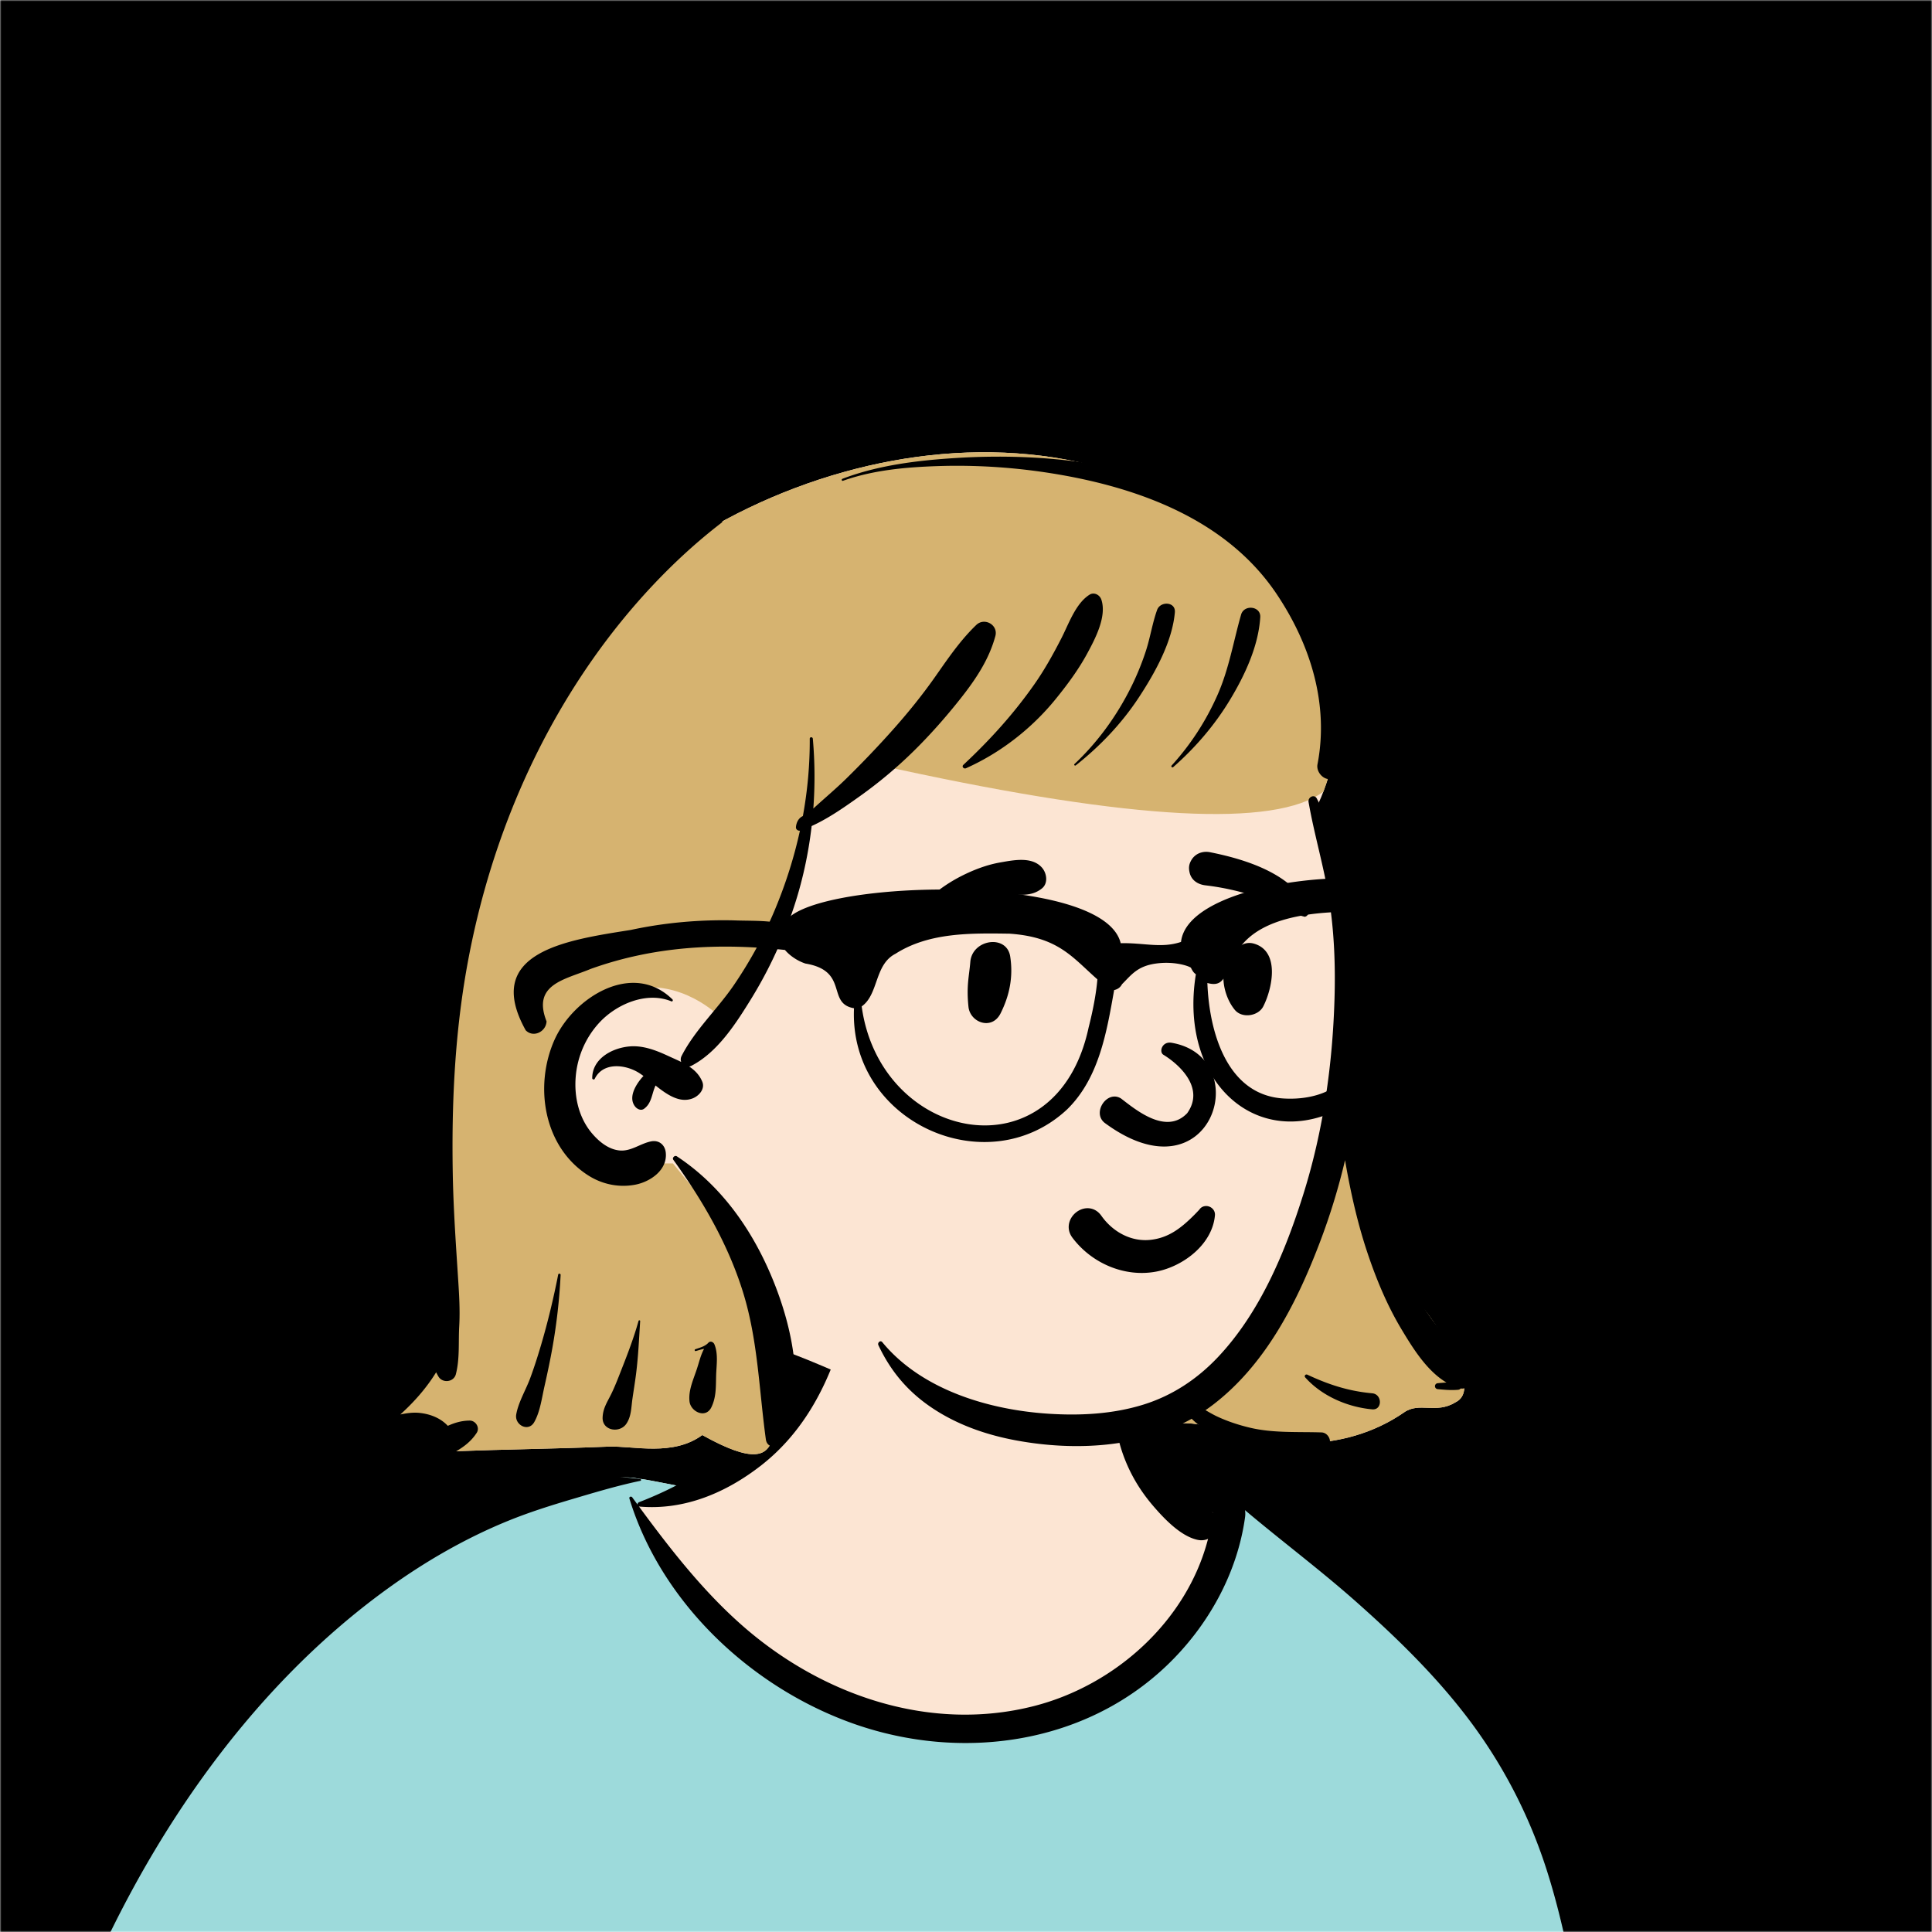
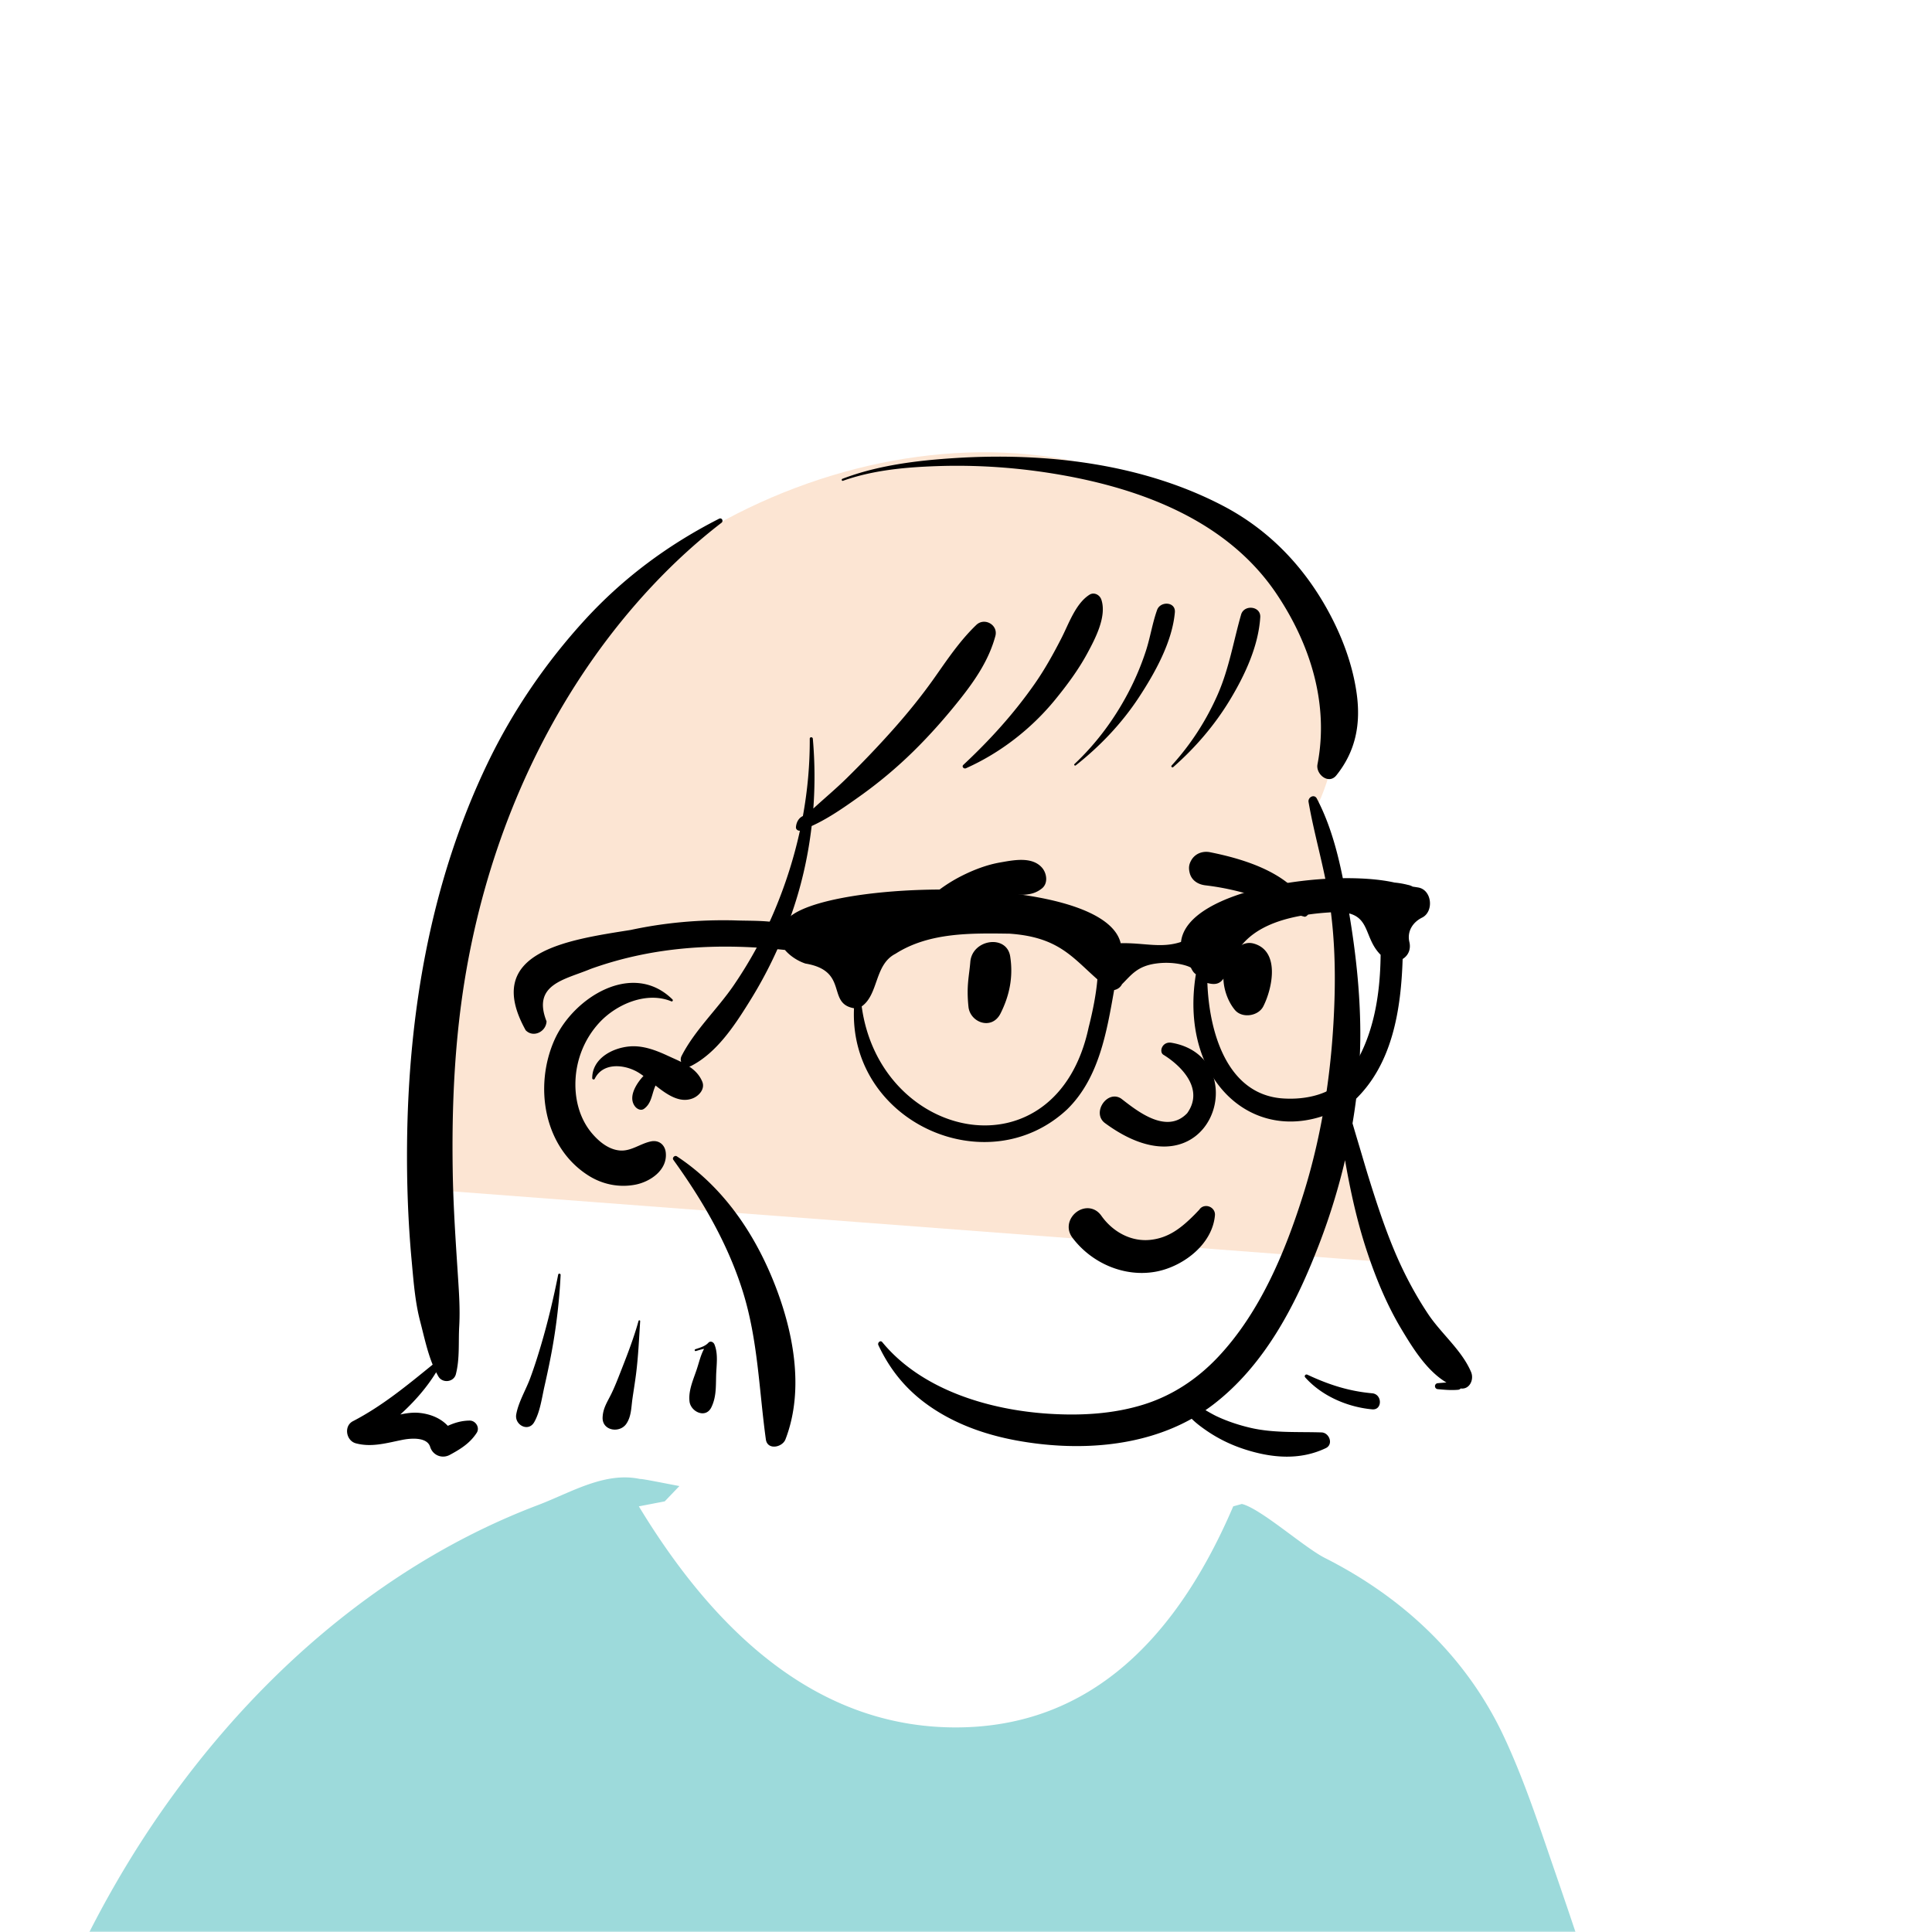
<svg xmlns="http://www.w3.org/2000/svg" viewBox="0 0 704 704" fill="none" width="140" height="140">
  <mask id="avatarsRadiusMask">
    <rect width="704" height="704" rx="0" ry="0" x="0" y="0" fill="#fff" />
  </mask>
  <g mask="url(#avatarsRadiusMask)">
    <linearGradient id="linear-gradient" x1="0%" y1="0%" x2="100%" y2="100%">
      <stop stop-color="hsl(47deg 63% 80%)" />
      <stop offset="1" stop-color="hsl(11deg 99% 76%)" />
    </linearGradient>
-     <rect fill="url(#linear-gradient)" width="704" height="704" x="0" y="0" />
    <g transform="translate(-35.2 0)">
      <g transform="translate(70.4 70.4) scale(0.8)">
        <g fill-rule="evenodd" clip-rule="evenodd">
-           <path d="M705.281 1074.02a2351.117 2351.117 0 0 1-11.084-68.46c-1.594-10.86-3.149-21.73-4.547-32.618-.979-7.628-2.47-16.351 2.72-22 7.303-7.952 13.937-14.758 14.831-26.149.841-10.717-2.783-22.4-5.049-32.803-4.752-21.816-10.668-43.362-17.205-64.704-6.641-21.683-13.923-43.162-21.31-64.6-6.906-20.044-13.545-40.269-22.54-59.5-17.071-36.495-45.951-63.522-81.643-81.568-8.877-4.488-26.983-20.51-36.257-24.097-8.526-3.298-8.495 6.333-16.886 2.705-6.708-2.9-12.954-6.767-16.71-13.244-4.078-7.033-14.305-16.869-15.862-25.055-3.299-17.351.275-32.12-12.109-45.179-10.994-11.597-25.771-19.542-41.061-23.807-33.636-9.381-78.494-2.822-98.788 28.433-9.693 14.926-13.08 32.968-26.159 45.149-11.421 10.636-8.865 17.908-23.657 23.39-.838.311-23.546-4.56-24.384-4.248-16.182-3.463-31.648 6.23-46.494 11.856-22.133 8.384-43.205 19.298-63.002 32.269-39.92 26.155-74.11 60.118-102.296 98.551-28.42 38.75-50.471 82.182-66.172 127.576a492.842 492.842 0 0 0-10.26 33.455c-1.69 6.307-3.497 12.849-1.438 19.305 1.684 5.283 5.43 9.216 9.829 12.385 5.963 4.297 17.924 7.09 17.69 15.732-.177 6.57-2.406 13.485-3.494 19.978-1.295 7.732-2.36 15.51-3.423 23.276-4.84 35.352-8.607 70.902-10.273 106.552-1.64 35.1-3.001 70.92-.566 106.01.16 2.31.85 4.44 1.964 6.23-1.04.4-1.12 2.34.174 2.61.906.19 1.81.39 2.716.58 1.882 1.42 4.229 2.29 6.93 2.38 1.83.06 3.66.14 5.49.23 19.3 4.04 38.599 7.85 58.152 10.74 23.768 3.5 47.606 6.36 71.518 8.69 49.135 4.78 97.883 3.19 147.083.62 49.124-2.58 98.219-3.18 147.394-1.9 49.218 1.28 98.418 3.42 147.647 4.3 54.999.98 109.914-.52 164.754-4.9 7.519-.59 12.171-6.58 10.688-14.04-8.885-44.75-18.954-89.19-26.911-134.13Z" fill="rgb(252, 229, 211)" />
          <path d="m201.087 597.521 1.074-.414c14.518-5.671 29.628-14.822 45.421-11.442.558-.208 10.834 1.887 17.872 3.215l-6.68 6.973-11.79 2.268c40.673 67.128 88.778 100.692 144.314 100.692 55.537 0 97.678-33.564 126.425-100.692l3.923-1.085c.484.112 1 .271 1.552.485 9.274 3.587 27.379 19.608 36.256 24.096 35.692 18.047 64.572 45.073 81.643 81.569 8.695 18.59 15.189 38.108 21.85 57.494l.69 2.005c7.387 21.438 14.669 42.918 21.31 64.601 6.253 20.414 11.938 41.015 16.579 61.86l.626 2.844c2.266 10.403 5.89 22.085 5.049 32.803-.318 4.058-1.365 7.534-2.912 10.687l-80.446 28.947 38.326 261.393c-35.107 1.51-70.246 1.9-105.419 1.27-49.229-.88-98.429-3.02-147.647-4.3-47.685-1.24-95.294-.71-142.928 1.67l-12.097.62c-46.613 2.33-92.858 3.52-139.452-1.01l-3.175-.31v-38.24l16.367-212.911-82.945-15.613-81.422-39.546c-2.46-2.459-4.434-5.329-5.532-8.773-1.907-5.98-.498-12.033 1.064-17.905l.375-1.4a492.842 492.842 0 0 1 10.26-33.455c15.7-45.394 37.751-88.827 66.171-127.576 28.187-38.433 62.377-72.396 102.296-98.552 19.797-12.97 40.869-23.884 63.002-32.268Z" fill="rgba(157, 218, 219, 1)" />
-           <path d="M232.235 584.564c5.086-.221 10.272.602 15.346 1.101.442.043.61.725.112.829-9.08 1.897-18.062 4.492-26.98 7.128l-3.819 1.13c-10.057 2.975-19.819 6.044-29.555 10.012-19.404 7.908-37.833 18.582-54.794 30.845C67.233 682.83 19.963 754.324-9.867 828.345a525.982 525.982 0 0 0-20.525 61.653 554.65 554.65 0 0 0-3.83 15.347c-.354 1.505-1.897 5.359-1.05 6.899.747 1.361 3.655 2.202 5.006 2.91l4.561 2.365c8.897 4.585 23.717 12.123 25.203 12.857l2.318 1.141c37.91 18.585 78.418 34.345 121.079 35.436l.334-3.643c1.902-20.141 4.398-40.389 9.846-59.911.293-1.049 1.628-.695 1.75.237 3.035 23.111 2.065 46.402 1.006 69.62-1.875 41.124-4.365 82.224-6.578 123.324-1.108 20.57-2.54 41.11-3.833 61.67-1.295 20.59-1.714 41.68-4.671 62.1-.659 4.55-5.991 7.03-10.029 6.55-4.468-.53-7.905-4.47-7.926-8.98-.054-11.9 1.441-23.94 2.272-35.8.789-11.28 1.636-22.55 2.504-33.82 3.172-41.13 6.821-82.21 10.196-123.33 1.196-14.58 2.488-29.147 3.818-43.715-45.193-1.457-87.414-18.196-127.692-37.754-.583 13.237-1.99 26.45-3.354 39.632-3.805 36.787-7.16 73.557-9.67 110.457-1.269 18.64-2.192 37.3-2.996 55.96a1708.912 1708.912 0 0 0-1.187 36.7l-.137 7.01c-.113 4.44-.564 8.55-4.3 11.78-3.796 3.29-8.922 3.46-12.678 0-5.028-4.63-4.139-10.93-3.99-17.15a1718.048 1718.048 0 0 1 1.775-47.18c1.886-36.64 5.655-73.13 10.58-109.47l1.922-14.03c3.59-26.08 7.532-52.754 15.558-77.877a1428.758 1428.758 0 0 1-9.345-4.691c-5.506-2.788-11.199-5.404-16.55-8.481-4.247-2.441-7.909-5.789-9.09-10.73-1.319-5.505.697-11.526 2.036-16.896l.116-.472a502.049 502.049 0 0 1 4.22-16.153c6.05-21.739 13.53-43.054 22.285-63.849 17.53-41.632 40.157-81.183 67.796-116.944 24.88-32.19 54.269-61.382 88.715-83.276 16.84-10.704 34.786-19.493 53.765-25.707 8.871-2.904 18.523-5.43 27.811-6.47 5.01-.56 10.027-.881 15.061-1.1Zm90.114-65.97c6.044-6.49 18.052.226 15.15 8.82-6.826 20.219-17.696 38.662-34.66 51.948-15.946 12.49-34.961 20.601-55.439 18.87a1.217 1.217 0 0 1-.416-.111l1.765 2.394c13.854 18.741 28.47 37.223 46.087 52.541 35.893 31.211 84.763 48.045 131.953 36.07 37.128-9.421 69.838-38.78 79.458-76.196-1.379.618-3.018.829-4.817.438-7.697-1.671-15.317-9.766-20.281-15.57-5.37-6.279-9.564-13.059-12.638-20.723-5.626-14.026-7.43-32.085.252-45.672.948-1.675 3.134-.736 3.32.899l.292 2.552c1.481 12.734 3.326 25.051 9.33 36.659 2.938 5.68 6.46 11.224 10.747 15.981 2.294 2.545 4.781 4.977 7.466 7.111 2.616 2.079 5.783 3.583 8.128 5.968l.43.458.012-.082c.593-5.041 4.128-7.262 7.587-7.123 3.347.135 7.279 1.608 8.802 2.314l.144.068c23.352 11.21 44.859 25.821 65.099 42.031 41.856 33.524 73.217 77.349 88.412 128.957 7.458 25.329 11.737 51.428 16.254 77.405l2.782 15.917c4.216 23.981 8.926 48.435 18.444 70.743 2.462 5.771.564 11.183-5.473 13.452-7.538 2.834-15.104 5.578-22.682 8.288 3.721 15.963 5.99 32.479 8.778 48.519 5.926 34.1 13.187 67.98 19.413 102.04 3.183 17.41 6.055 34.88 9.235 52.29 1.531 8.39 3.129 16.76 4.683 25.14.837 4.52 1.596 9.06 2.395 13.58l.139.76c.458 2.38 1.033 4.85.376 7.24-.749 2.73-2.876 4.65-4.775 6.61-1.563 1.61-3.822 1.62-5.737.74l-.63-.29c-3.42-1.6-6.1-3.2-7.313-7.06-.768-2.44-1.045-5.19-1.547-7.71-.963-4.82-1.876-9.66-2.738-14.5a3535.65 3535.65 0 0 1-5.052-29.1l-1.536-9.09c-5.27-31.33-10.275-62.85-12.805-94.51-1.123-14.05-2.312-28.08-3.513-42.12l-.901-10.524c-1.14-13.325-2.533-26.987-2.73-40.492l-4.532 1.609-22.11 7.816c-5.482 1.937-12.462 5.907-18.362 5.185-2.888-.354-5.09-1.263-6.79-2.915 2.036 28.733 4.792 57.421 8.465 85.951 3.342 25.97 7.047 51.9 11.423 77.71 2.167 12.78 4.394 25.55 6.813 38.29 1.209 6.37 2.457 12.73 3.743 19.08.641 3.17 1.404 6.35 1.904 9.54.572 3.66-.436 5.91-2.481 8.93-1.679 2.47-5.038 3.74-7.761 2.03-3.606-2.26-5.487-4.22-6.548-8.34-.964-3.75-1.55-7.65-2.296-11.44-1.377-7-2.708-14.01-3.993-21.02-2.687-14.68-5.164-29.38-7.376-44.14-7.795-51.97-12.741-104.37-15.239-156.859-1.233-25.897-1.614-51.817-1.395-77.741.112-13.288.546-26.614 1.486-39.869.952-13.417 2.932-26.566 4.7-39.854.062-.468.722-.495.75 0 .837 14.898 2.149 29.779 2.792 44.716.614 14.253.883 28.528 1.371 42.786.641 18.742 1.53 37.495 2.707 56.235 2.131-2.331 5.343-3.675 8.557-3.15 4.656-.977 9.668-3.42 14.107-4.903l16.734-5.59c8.797-2.938 17.594-5.856 26.422-8.686-7.893-26.553-13.3-53.502-17.917-80.844l-2.059-12.297c-4.075-24.204-8.47-48.419-15.852-71.858-7.761-24.642-19.375-47.552-34.782-68.299-15.187-20.447-33.664-38.451-52.688-55.291-16.287-14.416-33.71-27.432-50.322-41.452.174.929.211 1.952.058 3.076-3.532 25.85-17.017 49.923-35.81 67.828-37.755 35.971-93.642 43.434-141.964 26.566-46.743-16.316-88.07-54.958-102.671-102.775-.25-.818.846-1.143 1.286-.542.81 1.11 1.624 2.22 2.439 3.33-.055-.441.174-.921.718-1.131 17.036-6.578 33.765-15.907 46.535-29.104 6.224-6.433 11.656-13.721 15.944-21.581 2.054-3.765 3.899-7.664 5.371-11.693l.374-1.042c1.784-5.047 3.275-10.193 6.999-14.192Z" fill="#000" />
        </g>
        <g transform="matrix(.998 0 0 1 156 62)">
          <g fill-rule="evenodd" clip-rule="evenodd">
-             <path d="M431.63 424.844c-3.964-5.862-13.509-48.402-19.606-54.945.46-25.13 7.407-112.137-12.436-151.249 4.174-4.221 15.266-40.576 12.436-54.319 9.348-28.782-50.705-74.495-73.56-86.848-106.221-56.959-260.143 5.914-308.45 111.429C.984 252.457.45 323.603-2.832 391.978c-.388 14.636-1.733 29.386-1.718 44.004 2.099 12.845 12.284 25.926 4.563 36.607-8.53 5.899-25.767 20.271-18.092 28.421 4.498 3.745 11.683 1.572 16.564 5.173 2.485 1.39 4.035 4.437 6.94 4.9 26.547-1.008 45.28-1.094 71.907-2.17 11.657-.382 29.407 4.549 42.788-5.267 46.738 25.996 27.188-11.719 36.639-38.571 28.78 9.731 86.11 40.762 116.787 41.764 24.929 3.081 48.24-11.437 72.748-8.132 30.447 11.311 66.129 13.826 94.018-5.312 6.96-5.012 14.703.794 23.475-4.619 17.049-8.153-23.553-54.887-32.157-63.932Z" fill="rgb(252, 229, 211)" />
-             <path d="M30.014 188.912C78.32 83.397 232.243 20.524 338.464 77.482c22.855 12.354 82.908 58.067 73.56 86.849 2.139 10.39-3.678 33.701-8.447 46.284-22.148 16.368-86.819 12.971-194.01-10.192l-4.115-.894-36.604 21.689-15.035 56.499c-10.095 9.988-18.252 22.182-24.472 36.582 0 0-15.133-16.621-37.568-14.5-14.588 6.209-25.33 12.975-32.225 20.297-6.758 7.175-6.893 23.262-.405 48.261l.405 1.542 32.225 10.033h14.954l41.086 50.211 5.999 51.652c-1.35 22.612 3.752 42.678-33.692 21.851-13.381 9.816-31.13 4.885-42.788 5.267-26.628 1.076-45.36 1.162-71.906 2.17-2.906-.463-4.456-3.51-6.941-4.9-4.881-3.601-12.066-1.428-16.564-5.173-7.675-8.15 9.563-22.522 18.092-28.421 7.72-10.681-2.464-23.762-4.563-36.607-.015-14.618 1.33-29.368 1.718-44.004l.289-6.161c3.05-66.476 4.399-135.266 32.557-196.905Zm373.053 204.583 9.358-35.44-.207 5.33c-.091 2.478-.16 4.664-.194 6.514 6.097 6.543 15.642 49.083 19.606 54.945l.858.914c10.13 10.9 47.837 55.109 31.299 63.019-8.772 5.412-16.515-.394-23.475 4.618-27.889 19.138-63.571 16.623-94.018 5.312-3.57-.481-7.114-.585-10.641-.419l-1.454-4.552 33.318-28.661 35.55-71.58Z" fill="rgba(214, 179, 112, 1)" />
+             <path d="M431.63 424.844c-3.964-5.862-13.509-48.402-19.606-54.945.46-25.13 7.407-112.137-12.436-151.249 4.174-4.221 15.266-40.576 12.436-54.319 9.348-28.782-50.705-74.495-73.56-86.848-106.221-56.959-260.143 5.914-308.45 111.429C.984 252.457.45 323.603-2.832 391.978Z" fill="rgb(252, 229, 211)" />
            <path d="M396.822 215.313c-.378-2.171 2.613-3.79 3.77-1.59 8.405 15.981 11.772 34.489 14.749 52.141 3.007 17.838 4.994 35.75 5.104 53.858.084 13.929-1.181 28.019-3.556 41.958l.289.992a948.436 948.436 0 0 0 1.616 5.461l.82 2.728c1.586 5.238 3.088 10.501 4.717 15.726 3.401 10.905 6.982 21.84 11.368 32.393 4.28 10.298 9.485 20.23 15.672 29.512 5.963 8.948 15.426 16.513 19.627 26.451 1.464 3.463-.701 8.042-4.745 7.489-.263.317-.664.547-1.208.595-3.14.274-6.083.012-9.216-.282a1.36 1.36 0 0 1 0-2.718c1.331-.125 2.627-.235 3.922-.31-8.96-5.309-15.352-15.677-20.463-24.164-6.568-10.904-11.529-22.817-15.573-34.866-4.153-12.369-7.094-24.997-9.457-37.819a291.245 291.245 0 0 1-.777-4.432 293.96 293.96 0 0 1-11.388 37.13l-.638 1.666c-10.506 27.234-24.734 54.729-48.399 72.73a82.386 82.386 0 0 1-3.277 2.349l1.346.771c1.34.765 2.66 1.499 3.951 2.102 4.782 2.231 9.973 3.932 15.108 5.137 10.606 2.491 21.744 1.777 32.564 2.124 3.549.114 5.568 5.434 1.94 7.162-11.951 5.691-24.859 4.484-37.195.48-6.104-1.983-11.832-4.759-17.131-8.382-2.191-1.497-4.735-3.344-6.883-5.48-23.667 13.242-53.083 14.724-79.425 9.988-13.689-2.462-26.954-6.957-38.625-14.646-11.226-7.394-19.228-16.756-24.941-28.885-.507-1.075.902-2.415 1.767-1.364 17.945 21.795 48.827 30.89 75.995 32.62 14.496.924 29.325.156 43.262-4.181 13.221-4.116 24.565-11.66 34.037-21.693 19.199-20.337 30.703-48.003 38.965-74.332 8.988-28.643 13.268-58.779 14.151-88.755.447-15.187-.116-30.502-2.501-45.521-2.366-14.895-6.757-29.311-9.342-44.143ZM127.771 86.282c1.271-.646 2.166 1.035 1.088 1.862-22.377 17.161-42.417 38.921-58.637 61.952-29.913 42.477-49.097 91.631-57.93 142.707-5.217 30.163-6.579 60.783-6.058 91.348.207 12.141.9 24.246 1.671 36.354l.871 13.422c.405 6.253.742 12.453.481 18.737l-.07 1.452c-.415 7.312.304 14.683-1.53 21.816-.94 3.658-6.1 4.234-7.968 1.041a37.63 37.63 0 0 1-1.04-1.921c-4.378 7.14-10.048 13.523-16.339 19.225 3.007-.64 6.043-1.048 9.16-.675 4.941.592 9.373 2.5 12.51 5.844 3.112-1.403 6.313-2.369 9.994-2.389 2.711-.014 4.744 3.191 3.197 5.572-3.086 4.752-7.392 7.416-12.285 10.049-3.467 1.866-7.606.27-8.886-3.42l-.074-.224c-1.44-4.668-9.105-3.914-12.72-3.192l-1.065.217c-6.73 1.401-13.304 3.193-20.16 1.345-4.424-1.193-5.58-7.851-1.316-10.061 13.47-6.98 24.778-16.356 36.4-25.77-2.567-6.291-4.024-13.32-5.704-19.717-2.365-9.004-3.056-18.692-3.91-27.941-1.623-17.585-2.242-35.361-2.068-53.015.59-59.628 10.787-119.441 36.836-173.436 11.412-23.653 26.404-45.54 44.125-64.913 17.616-19.259 38.191-34.467 61.427-46.27Zm-20.855 292.014c-.691-.958.658-2.225 1.604-1.604 20.481 13.453 34.694 33.881 43.865 56.322 9.078 22.217 14.652 49.43 5.699 72.598-1.425 3.69-8.25 5.06-8.949 0-3.121-22.596-3.606-45.224-10.469-67.192-6.804-21.777-18.446-41.719-31.75-60.124Zm-15.88 73.356c.112-.399.764-.33.736.1-.513 7.968-.861 16.033-1.863 23.957-.487 3.851-1.131 7.677-1.68 11.519-.561 3.94-.476 7.918-2.767 11.283-3.036 4.461-11.102 3.206-10.831-2.933.187-4.235 2.133-6.953 3.956-10.67 1.17-2.383 2.188-4.846 3.17-7.321l1.46-3.712c2.903-7.361 5.68-14.598 7.819-22.223ZM54.36 430.545c.124-.627 1.135-.476 1.105.149a261.457 261.457 0 0 1-3.811 33.542c-.908 5.065-1.967 10.103-3.087 15.125l-.484 2.152c-1.198 5.29-1.971 11.509-4.655 16.235-2.682 4.723-9.05 1.293-8.225-3.468.964-5.558 4.375-11.149 6.358-16.487 1.83-4.928 3.43-9.943 4.925-14.982 3.147-10.607 5.728-21.413 7.874-32.266Zm68.296 31.31.239-.244c.932-1.013 2.322-.338 2.767.731 1.822 4.381.91 9.547.78 14.198l-.024 1.014c-.097 4.711-.03 9.124-2.166 13.474-2.594 5.281-9.429 2.001-9.958-2.697-.578-5.127 1.847-10.146 3.413-14.948.995-3.052 1.72-6.226 3.233-8.996-1.294.223-2.586.67-3.769.993-.53.143-.73-.635-.224-.815 1.956-.693 4.164-1.213 5.709-2.71Zm272.659 15.547c-.625-.699.154-1.63.965-1.252 9.74 4.549 18.85 7.508 29.597 8.477 4.657.42 4.686 7.736 0 7.312-11.216-1.01-22.971-6.039-30.562-14.537ZM52.641 323.709c8.575-19.289 35.703-36.4 53.894-18.462.341.335-.006 1.066-.501.861-11.315-4.689-25.167 1.275-32.998 9.805-6.213 6.766-9.946 15.454-10.687 24.611-.741 9.165 1.45 18.731 7.537 25.82 3.193 3.719 7.505 7.239 12.579 7.686 5.123.451 9.393-3.157 14.236-4.137 3.651-.738 6.407 1.553 6.765 5.152.789 7.943-7.12 13.274-13.974 14.569-7.374 1.392-14.9-.129-21.254-4.125-20.522-12.906-24.95-40.741-15.597-61.78Zm192.545-189.063c3.729-3.564 10.072-.021 8.696 5.063-2.926 10.82-9.145 19.965-16.035 28.645-6.629 8.351-13.731 16.376-21.343 23.845a201.818 201.818 0 0 1-24.413 20.419l-2.601 1.842c-6.119 4.315-12.602 8.677-19.452 11.784-1.654 14.25-4.89 28.31-9.786 41.771-4.715 12.962-10.715 25.489-17.985 37.212l-1.044 1.679c-6.68 10.707-14.714 22.672-26.05 28.541-.34.177-.681.285-1.017.348 2.536 1.691 4.679 3.818 5.953 6.874 1.396 3.346-1.522 6.503-4.319 7.608-5.915 2.337-11.685-1.619-17.002-5.839a21.054 21.054 0 0 0-.619 1.532c-1.189 3.37-1.539 6.814-4.605 9.05-1.457 1.063-3.252.112-4.169-1.092-3.006-3.95.106-9.331 2.75-12.559.365-.446.743-.87 1.132-1.277-1.117-.821-2.207-1.549-3.263-2.108-6.209-3.288-15.413-3.871-18.988 3.408-.274.559-1.135.27-1.135-.308.01-8.941 9.168-13.797 17.116-14.457 5.807-.481 11.424 1.555 16.651 3.926l.975.448c1.945.903 3.949 1.755 5.867 2.708-.312-.823-.307-1.791.184-2.751 6.011-11.739 16.333-21.285 23.777-32.157 7.382-10.786 13.72-22.329 18.779-34.382 4.91-11.699 8.757-23.765 11.447-36.072-.886.183-1.885-.606-1.822-1.531.15-2.238 1.245-4.254 3.168-5.113 2.118-11.576 3.199-23.348 3.136-35.215-.005-.92 1.328-.887 1.406 0a195.903 195.903 0 0 1 .225 31.797c5.002-4.602 10.277-8.977 15.093-13.701 7.247-7.108 14.258-14.406 21.021-21.975 6.9-7.722 13.422-15.728 19.386-24.199l3.121-4.442c4.799-6.81 9.728-13.549 15.765-19.322Zm-9.409-76.026c41.156-2.569 85.11 2.49 122.078 21.808 20.303 10.61 35.996 26.644 47.209 46.599 6.695 11.916 11.774 25.111 13.698 38.677 1.976 13.939-.344 26.368-9.244 37.448-3.535 4.4-9.489-.515-8.618-5.017 5.328-27.544-3.314-54.758-18.641-77.561-22.241-33.09-61.082-47.789-98.899-54.346-18.58-3.22-37.425-4.566-56.275-3.91-14.371.5-29.113 1.838-42.751 6.673-.575.204-.804-.692-.25-.903 16.268-6.213 34.428-8.39 51.693-9.468Zm61.038 62.283c2.119-1.343 4.711.035 5.439 2.214 2.568 7.682-2.814 17.831-6.414 24.479-4.074 7.523-9.313 14.557-14.723 21.164-10.823 13.214-25.048 24.24-40.658 31.17-.956.425-2.07-.729-1.193-1.545 12.078-11.247 23.029-23.305 32.509-36.832 4.658-6.647 8.543-13.659 12.253-20.862 3.32-6.446 6.442-15.766 12.787-19.788Zm69.217 9.05c1.354-4.728 9.066-3.923 8.747 1.184-.825 13.193-7.049 26.436-13.812 37.617-6.964 11.513-15.783 21.773-25.892 30.634-.498.437-1.18-.236-.729-.729 8.722-9.548 15.767-20.424 20.984-32.26 5.211-11.819 7.178-24.151 10.702-36.446Zm-38.329-2.136c1.475-4.111 8.535-3.806 8.102 1.097-1.19 13.478-9.1 27.603-16.426 38.735-7.774 11.811-17.697 22.216-28.787 30.955-.415.327-1.002-.215-.597-.597 9.961-9.385 18.039-20.226 24.434-32.318a121.797 121.797 0 0 0 8.164-19.232c2-6.14 2.939-12.588 5.11-18.64Z" fill="#000" />
          </g>
        </g>
        <g transform="translate(315 248)">
          <path fill-rule="evenodd" clip-rule="evenodd" d="M146.587 240.927c-6.723-2.743-12.721-7.317-17.106-13.161-1.524-2.031-1.92-4.176-1.6-6.138.36-2.207 1.665-4.206 3.445-5.547 1.786-1.346 4.019-2.009 6.178-1.671 1.877.294 3.744 1.321 5.223 3.452l.308.426c2.607 3.527 6.005 6.421 9.875 8.286 3.731 1.798 7.904 2.637 12.222 2.149 8.224-.929 13.892-5.377 19.917-11.416.747-.763 1.494-1.549 2.245-2.348a3.53 3.53 0 0 1 1.863-1.435 4.01 4.01 0 0 1 2.569.038 4.07 4.07 0 0 1 2.021 1.533c.462.678.724 1.515.639 2.479-.551 6.259-3.824 11.845-8.472 16.231-5.162 4.872-12.005 8.242-18.448 9.424-7.098 1.302-14.33.369-20.879-2.302Zm24.227-96.56c7.552 4.59 19.058 15.293 10.934 26.673-9.562 10.033-23.33-1.471-30.114-6.674-6.291-4.032-13.359 6.338-7.522 11.047 49.024 36.295 68.919-29.846 30.522-36.443-4.228-.727-5.798 3.977-3.82 5.397Zm-87.85-42.221c.834-10.356 16.606-12.708 18.175-2.46 1.405 9.18-.249 17.613-4.384 25.878-3.95 7.896-13.881 4.213-14.632-2.977-1.007-9.638.321-13.998.84-20.441Zm120.063-4.585c2.199-2.88 5.374-4.846 9.178-3.735 11.885 3.474 8.382 20.346 4.208 28.559-2.268 4.46-9.599 5.591-12.912 1.664-5.4-6.404-7.986-19.193-1.121-25.5.186-.327.393-.656.647-.988Zm-106.44-40.73 1.878-.33c5.808-1.004 13.029-1.969 17.138 2.7 2.179 2.477 2.929 7.078 0 9.449-5.152 4.17-10.848 2.553-17.022 2.906a67.731 67.731 0 0 0-14.88 2.535C72.95 77.165 64.19 82.775 55.007 88.935c-1.205.808-2.435-.734-1.86-1.86 5.3-10.383 15.574-18.913 25.864-24.111 5.492-2.776 11.502-5.078 17.578-6.133Zm95.606-4.652 1.437.294c15.637 3.269 35.953 9.798 43.358 25.158.283 2.172-.016 2.637-.258 2.941l-.081.102c-.199.26-.359.617-1.3.913a36.069 36.069 0 0 1-.792-.198c-3.394-.89-6.08-2.115-8.68-3.387l-2.819-1.389c-3.27-1.603-6.57-3.148-10.066-4.29-7.462-2.433-15.138-4.148-22.932-5.063-1.69-.199-3.316-.769-4.6-1.746a6.908 6.908 0 0 1-2.573-3.918c-.55-2.21-.392-3.882.793-5.875a7.448 7.448 0 0 1 3.631-3.13c1.493-.607 3.192-.75 4.882-.412Z" fill="#000" />
        </g>
        <g transform="translate(279 400)" />
        <g transform="translate(179 343)" />
        <g transform="translate(203 303)">
          <path fill-rule="evenodd" clip-rule="evenodd" d="M367.133 98.318c-6.733 9.045-19.215 11.926-30.728 10.931-24.831-2.39-32.646-30.59-33.46-52.51 16.651 4.684-1.408-28.49 55.511-32.138 20.065-1.672 14.533 10.446 23.398 19.3-.182 18.582-3.275 38.773-14.721 54.417M248.862 76.966c-14.66 68.653-94.938 52.323-103.371-9.563 7.787-5.496 5.736-19.067 15.41-23.984 15.332-9.796 34.498-9.377 51.909-9.147 22.255 1.53 28.597 10.748 40.029 20.806-.55 6.718-2.136 14.68-3.977 21.888m150.072-63.735c-.823-.137-1.647-.266-2.471-.387a7.419 7.419 0 0 0-2.276-.815 38.921 38.921 0 0 0-5.984-1.037c-28.532-6.42-94.539 2.696-97.263 27.044-9.086 3.033-16.948.317-27.479.587-8.016-33.505-146.599-28.776-153.264-8.576l-.076-.02c-6.404-1.983-15.845-1.505-23.175-1.819-15.65-.328-31.32 1.067-46.633 4.368-28.675 4.557-67.81 9.892-47.867 45.7l.012.02.003-.004c3.437 3.523 9.27.686 9.487-4.083-6.705-16.964 8.44-19 20.091-23.876 28.993-10.416 58.511-11.86 88.497-8.638 2.256 2.656 5.679 4.972 9.297 6.184 20.049 3.328 9.483 18.2 22.156 20.363-2.328 51.842 60.613 80.14 97.082 46.061 14.561-14.236 18.032-35.325 21.408-54.334 1.785-.4 2.92-1.377 3.583-2.669 4.293-4.286 6.99-8.244 15.479-9.42 8.489-1.177 15.024 1.184 15.908 1.907.223.45.462.9.74 1.35a5.124 5.124 0 0 0 1.516 1.626c-8.383 51.624 31.694 84.272 72.153 57.497 17.58-16.537 21.295-41.855 22.029-64.453 2.383-1.438 3.892-4.225 3.067-7.729-1.137-4.83 1.529-9.012 5.775-11.112 5.517-2.727 4.541-12.686-1.795-13.735" fill="#000" />
        </g>
      </g>
    </g>
  </g>
</svg>